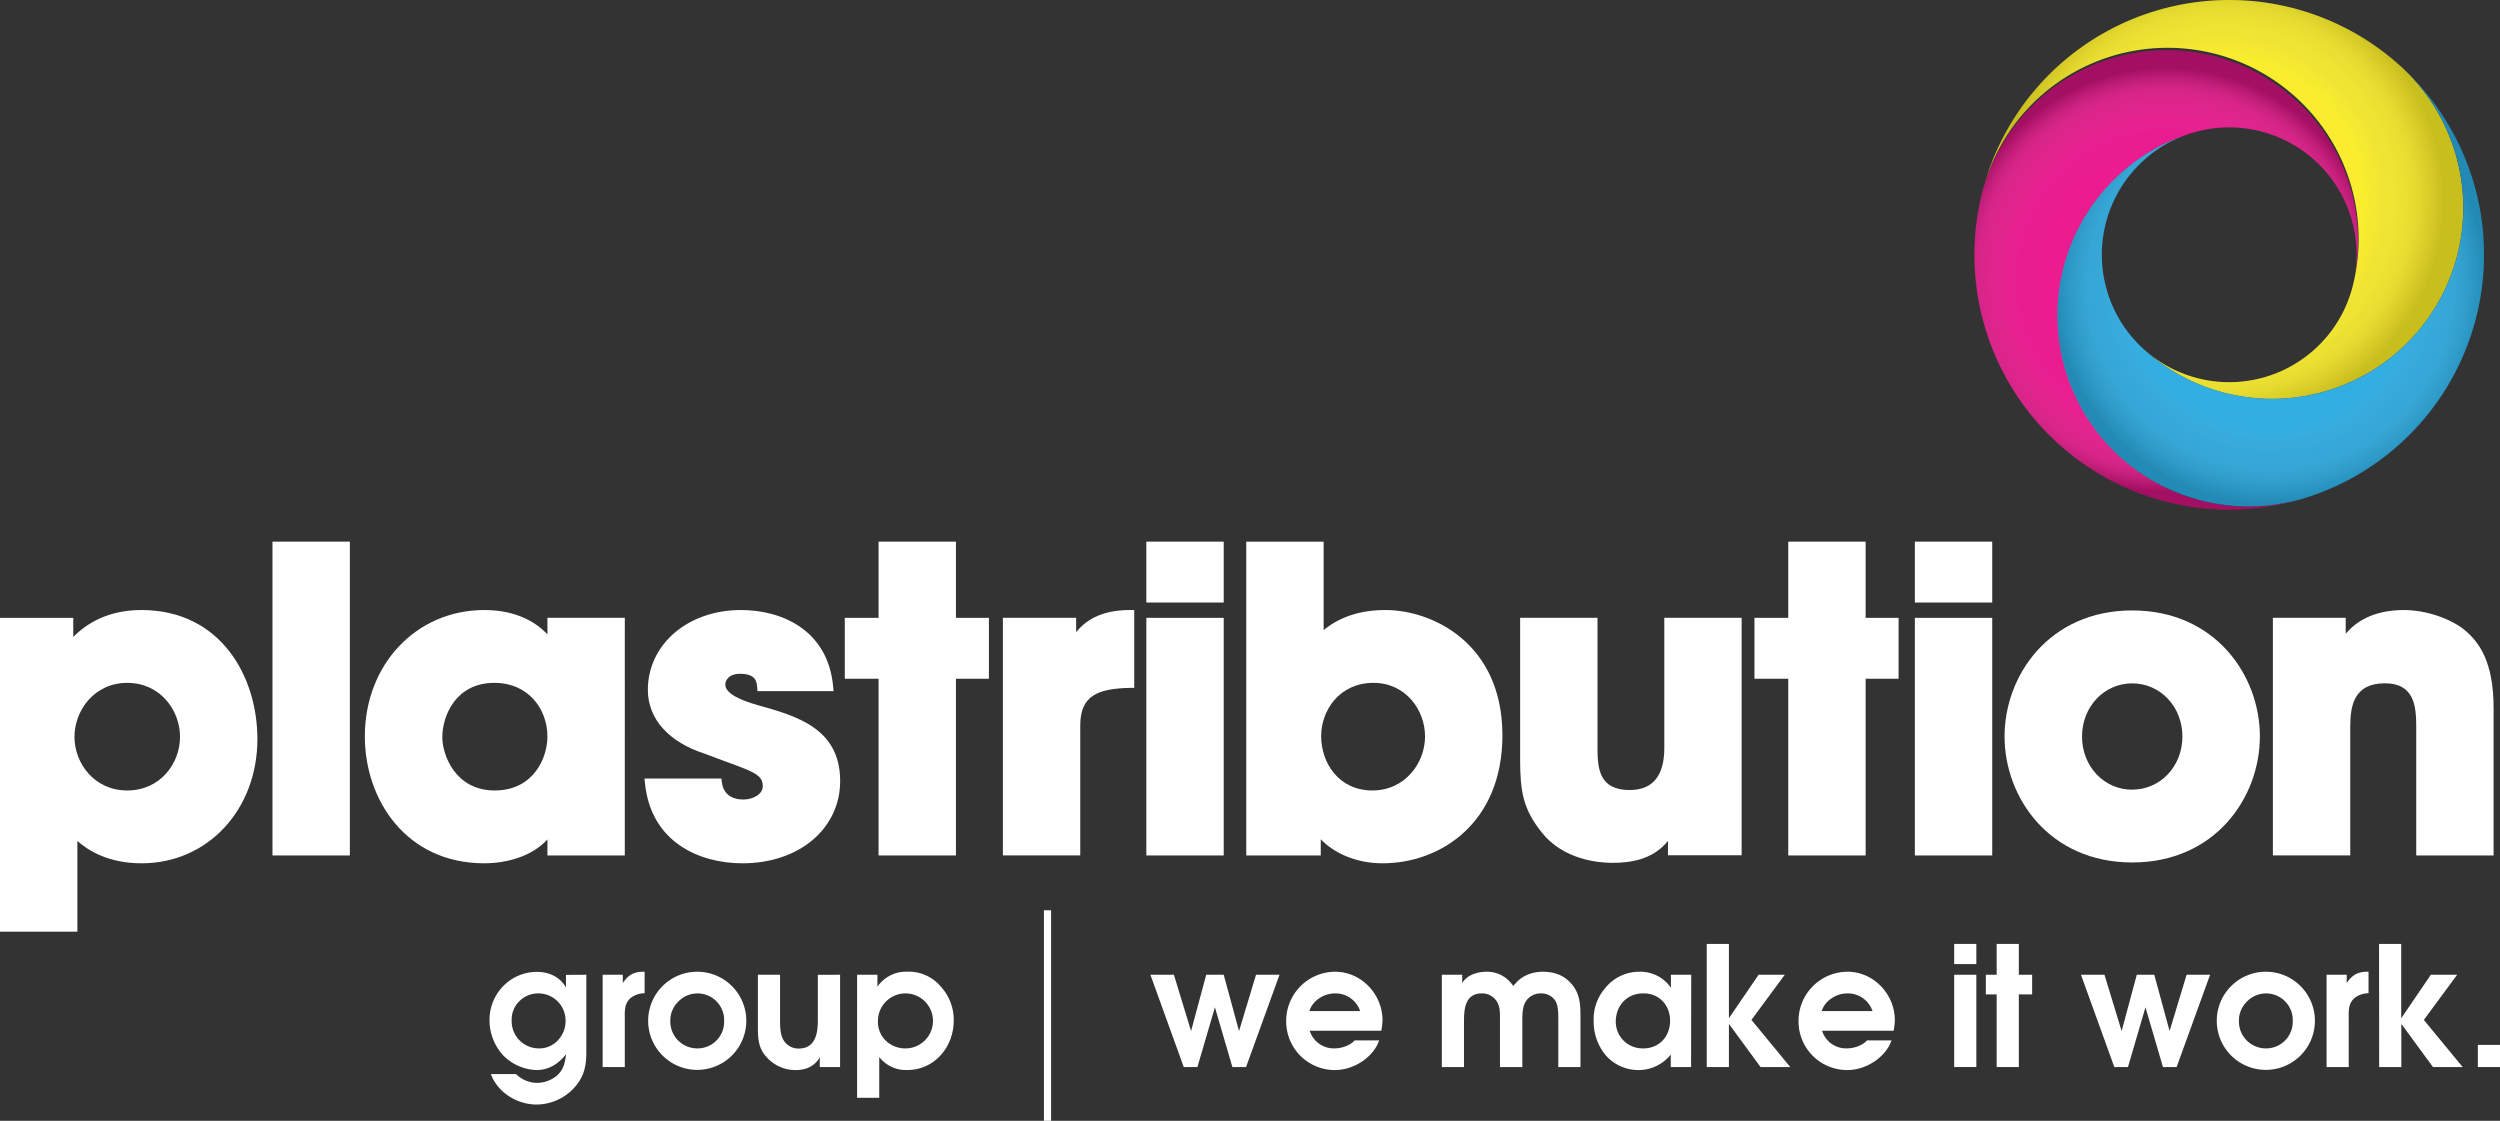
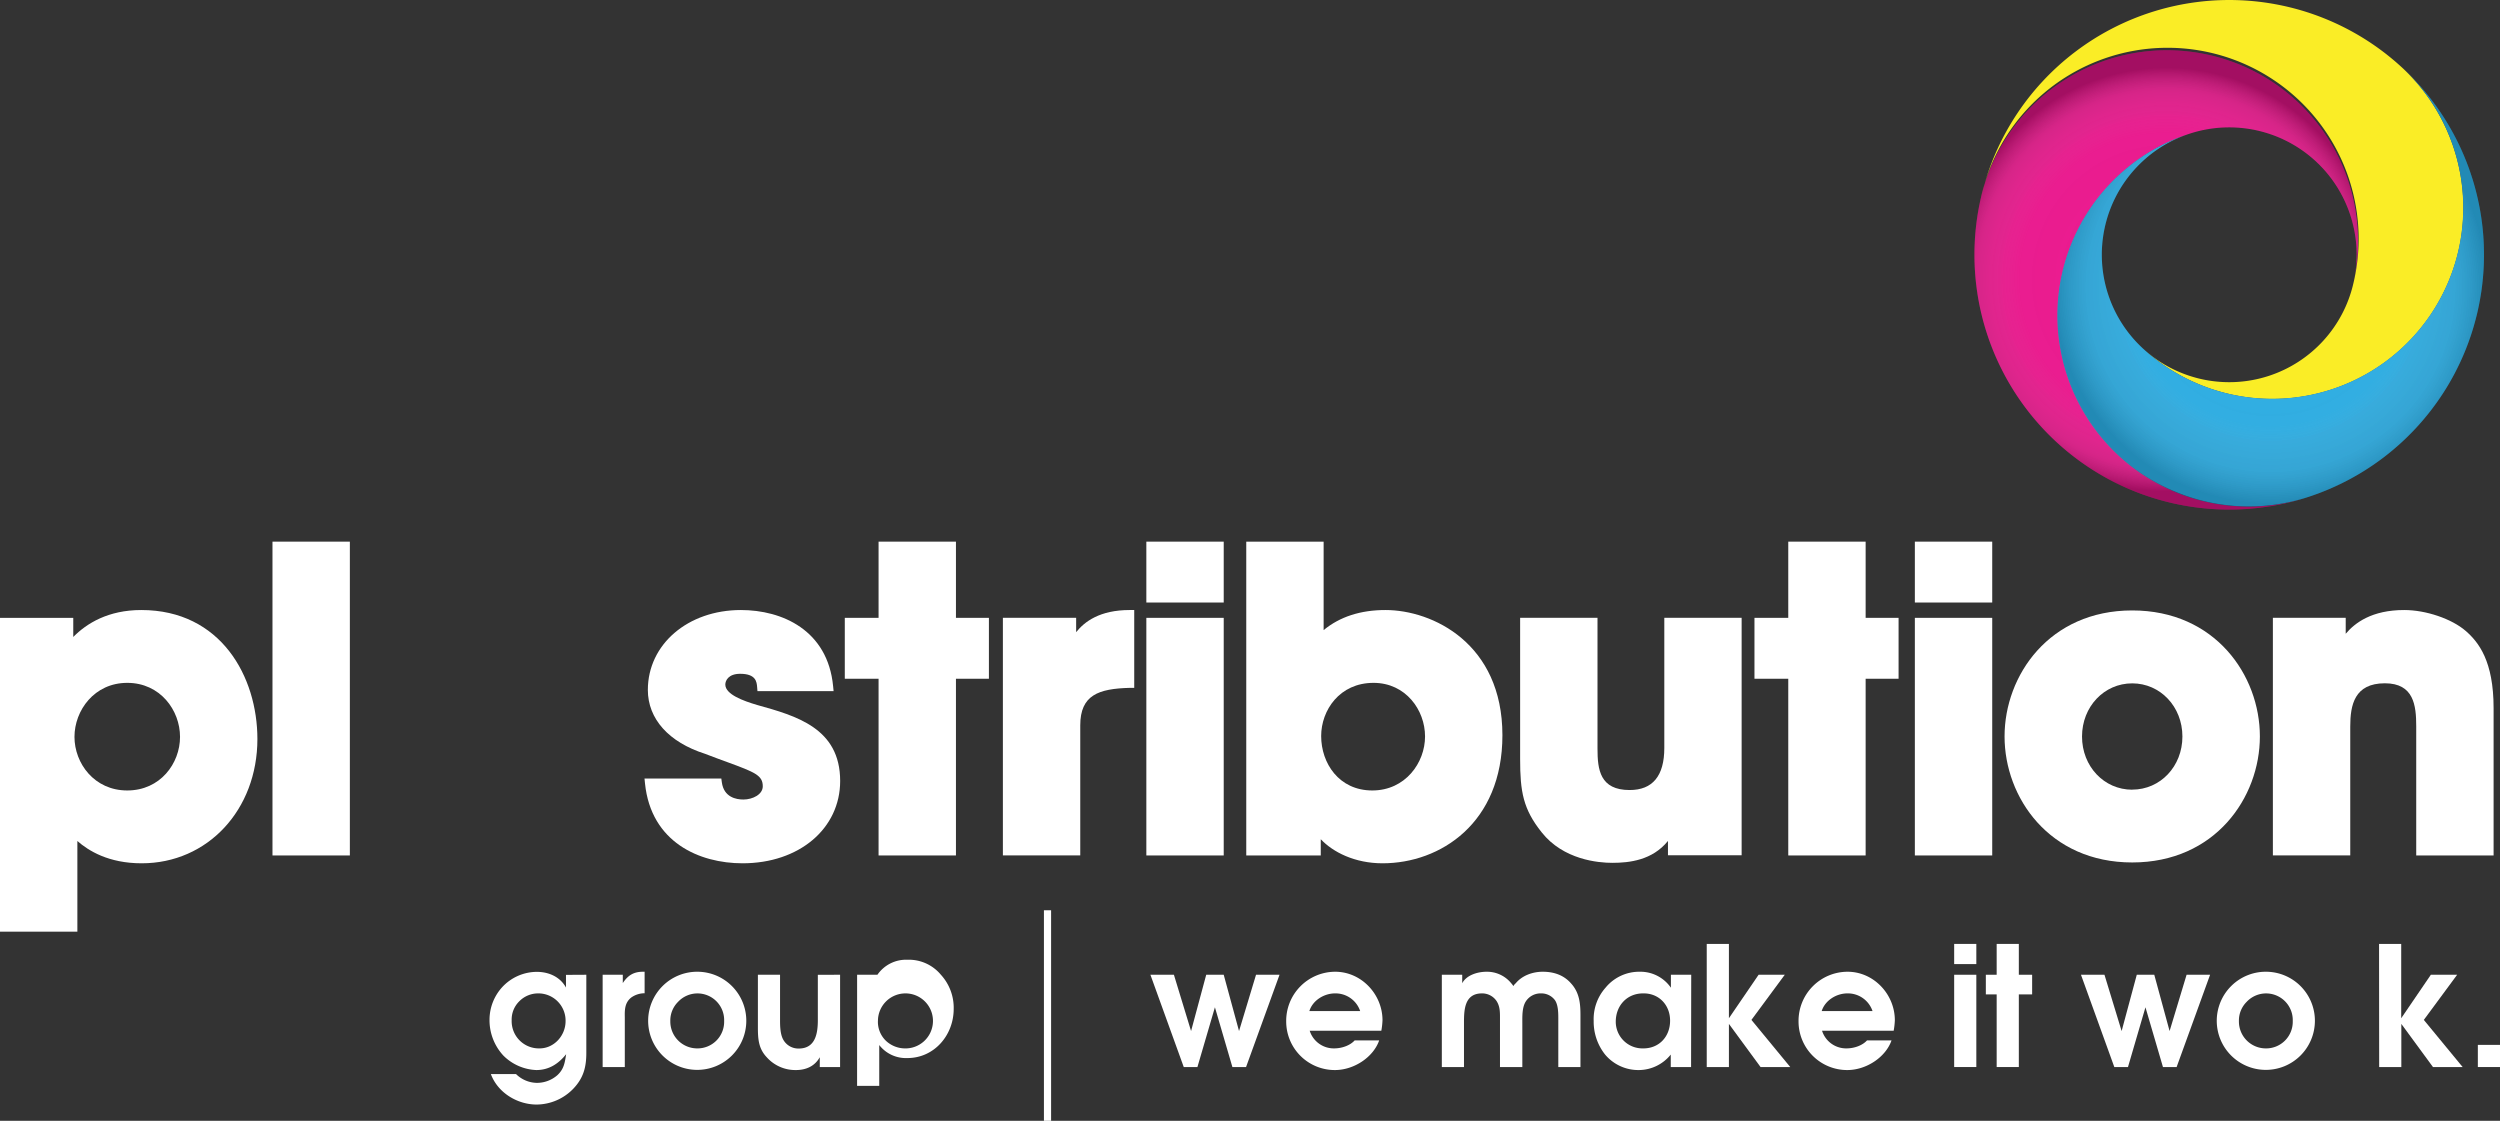
<svg xmlns="http://www.w3.org/2000/svg" xmlns:xlink="http://www.w3.org/1999/xlink" width="368.98mm" height="165.42mm" viewBox="0 0 1045.93 468.89">
  <rect x="0" y="0" width="1045.93" height="468.89" fill="#333333" stroke="none" />
  <defs>
    <style>
      .cls-1 {
        fill: #fff;
      }

      .cls-2 {
        fill: #ea158c;
      }

      .cls-2, .cls-3, .cls-4, .cls-5, .cls-6, .cls-7 {
        fill-rule: evenodd;
      }

      .cls-3 {
        fill: #faed26;
      }

      .cls-4 {
        fill: #2bace2;
      }

      .cls-5 {
        fill: url(#radial-gradient);
      }

      .cls-6 {
        fill: url(#radial-gradient-2);
      }

      .cls-7 {
        fill: url(#radial-gradient-3);
      }
    </style>
    <radialGradient id="radial-gradient" cx="1131.94" cy="281.02" r="92.66" gradientUnits="userSpaceOnUse">
      <stop offset="0" stop-color="#fff" stop-opacity="0" />
      <stop offset="0.31" stop-color="#f8f8f8" stop-opacity="0.01" />
      <stop offset="0.44" stop-color="#ebebeb" stop-opacity="0.03" />
      <stop offset="0.64" stop-color="#dedede" stop-opacity="0.04" />
      <stop offset="0.71" stop-color="#b0b0b0" stop-opacity="0.09" />
      <stop offset="0.71" stop-color="#a8a8a8" stop-opacity="0.1" />
      <stop offset="0.85" stop-color="#797979" stop-opacity="0.13" />
      <stop offset="1" stop-opacity="0.2" />
    </radialGradient>
    <radialGradient id="radial-gradient-2" cx="1152.16" cy="317.68" r="90.6" xlink:href="#radial-gradient" />
    <radialGradient id="radial-gradient-3" cx="1108.58" cy="314.49" r="88.62" gradientUnits="userSpaceOnUse">
      <stop offset="0" stop-color="#fff" stop-opacity="0" />
      <stop offset="0.31" stop-color="#f8f8f8" stop-opacity="0.01" />
      <stop offset="0.44" stop-color="#ebebeb" stop-opacity="0.03" />
      <stop offset="0.69" stop-color="#dedede" stop-opacity="0.04" />
      <stop offset="0.78" stop-color="#b0b0b0" stop-opacity="0.09" />
      <stop offset="0.78" stop-color="#a8a8a8" stop-opacity="0.1" />
      <stop offset="0.89" stop-color="#797979" stop-opacity="0.16" />
      <stop offset="1" stop-opacity="0.3" />
    </radialGradient>
  </defs>
  <g id="Layer_1" data-name="Layer 1">
    <g>
      <path class="cls-1" d="M447.55,605.33v32.76c0,6-1.26,10.52-5.44,14.91a21.51,21.51,0,0,1-15.34,6.63c-8.15,0-16.31-5-19.16-12.76h10.52a12.69,12.69,0,0,0,8.64,3.69,13,13,0,0,0,8.65-3.2c2.79-2.58,3.13-5.23,3.69-8.79-3.2,4-7.18,6.63-12.48,6.63a20.62,20.62,0,0,1-13.8-6.07,21.78,21.78,0,0,1-5.78-15,20.29,20.29,0,0,1,5.16-13.45,19.82,19.82,0,0,1,14.63-6.56c5,0,9.76,2.09,12.2,6.56v-5.3Zm-20.29,7.8a11.07,11.07,0,0,0-7.87,3.42,10.68,10.68,0,0,0-3.07,7.88A11.38,11.38,0,0,0,428,636.14c6.13,0,10.87-5.44,10.87-11.37A11.39,11.39,0,0,0,427.26,613.13Z" transform="translate(-202.25 -197.53)" />
      <path class="cls-1" d="M454.38,605.33h8.43v3.48c2.16-3.27,4.6-4.74,8.44-4.74h.69v9a9.67,9.67,0,0,0-5.64,1.82c-2.65,2.16-2.72,5-2.65,8.22v20.84h-9.27Z" transform="translate(-202.25 -197.53)" />
      <path class="cls-1" d="M514.48,624.7a20.53,20.53,0,1,1-20.22-20.63A20.51,20.51,0,0,1,514.48,624.7Zm-28.58-8a11,11,0,0,0-3.21,8,11.25,11.25,0,0,0,11.15,11.44,11.13,11.13,0,0,0,11.37-11.44,11.15,11.15,0,0,0-19.31-8Z" transform="translate(-202.25 -197.53)" />
      <path class="cls-1" d="M553.72,605.33v38.61h-8.5v-4.11c-2.09,3.76-5.72,5.37-10,5.37a16,16,0,0,1-12.2-5.37c-3.48-3.69-3.69-7.74-3.69-12.69V605.33h9.27v19c0,2.37.07,5.64,1.19,7.87a7.23,7.23,0,0,0,6.62,4c7,0,8-6.35,8-11.85v-19Z" transform="translate(-202.25 -197.53)" />
-       <path class="cls-1" d="M560.84,605.33h8.5v5a14.56,14.56,0,0,1,12.55-6.28,17.43,17.43,0,0,1,14,6.28,20.45,20.45,0,0,1,5.36,14.29c0,10.94-8.08,20.56-19.37,20.56a14.12,14.12,0,0,1-11.78-5.44v17.08h-9.27Zm8.71,19.31a11,11,0,0,0,3.62,8.57,11.76,11.76,0,0,0,7.39,2.93,11.51,11.51,0,1,0-11-11.5Z" transform="translate(-202.25 -197.53)" />
+       <path class="cls-1" d="M560.84,605.33h8.5a14.56,14.56,0,0,1,12.55-6.28,17.43,17.43,0,0,1,14,6.28,20.45,20.45,0,0,1,5.36,14.29c0,10.94-8.08,20.56-19.37,20.56a14.12,14.12,0,0,1-11.78-5.44v17.08h-9.27Zm8.71,19.31a11,11,0,0,0,3.62,8.57,11.76,11.76,0,0,0,7.39,2.93,11.51,11.51,0,1,0-11-11.5Z" transform="translate(-202.25 -197.53)" />
    </g>
    <g>
      <path class="cls-1" d="M683.55,605.33h9.83l7.18,23.56,6.34-23.56h7.32l6.41,23.56,7.11-23.56h9.83l-14,38.61h-5.72l-7.31-25-7.32,25h-5.72Z" transform="translate(-202.25 -197.53)" />
      <path class="cls-1" d="M750.19,628.75a10.57,10.57,0,0,0,10.18,7.39c3.48,0,6.83-1.33,8.64-3.35h10.25c-2.37,6.9-10.39,12.41-18.54,12.41a20.32,20.32,0,0,1-20.36-20.29,20.56,20.56,0,0,1,20.49-20.84c11,0,19.8,9.48,19.8,20.29a31.37,31.37,0,0,1-.49,4.39Zm21.12-8.23a10.88,10.88,0,0,0-10.52-7.39c-4.61,0-9.35,2.93-10.74,7.39Z" transform="translate(-202.25 -197.53)" />
      <path class="cls-1" d="M805.47,605.33H814v3.55c1.82-3.48,6.56-4.81,10.18-4.81a13.06,13.06,0,0,1,10.32,4.81,8.25,8.25,0,0,1,.9,1.19,4.25,4.25,0,0,1,1-1.19c2.72-3.27,7.11-4.81,11.29-4.81,4.53,0,8.71,1.33,11.78,4.81,3.55,3.84,4,8.37,4,13.38v21.68h-9.27V623.38c0-2.23-.07-5.44-1.39-7.39a7.06,7.06,0,0,0-5.79-2.86,7.37,7.37,0,0,0-6.41,3.35c-1.6,2.51-1.46,6.27-1.46,9.06v18.4H829.8V623.38c0-2.51,0-4.88-1.47-7.11a7.25,7.25,0,0,0-6.06-3.14c-7.39,0-7.53,7-7.53,12.41v18.4h-9.27Z" transform="translate(-202.25 -197.53)" />
      <path class="cls-1" d="M909.75,643.94h-8.5v-5.22A17.22,17.22,0,0,1,888,645.2a18.15,18.15,0,0,1-14.22-6.48A22.13,22.13,0,0,1,869,624.64a19.82,19.82,0,0,1,4.95-13.88,18.2,18.2,0,0,1,14.36-6.69,15.51,15.51,0,0,1,13,6.69v-5.43h8.5Zm-19.94-30.81c-6.83-.07-11.57,5.09-11.57,11.85a11.16,11.16,0,0,0,11.44,11.16c6.69.07,11.29-4.95,11.29-11.58C901,618.08,896.37,613.06,889.81,613.13Z" transform="translate(-202.25 -197.53)" />
      <path class="cls-1" d="M916.3,592.43h9.28v31.09L938,605.33h10.95L935,624.22l16.24,19.72H938.82l-13.24-18.05v18.05H916.3Z" transform="translate(-202.25 -197.53)" />
      <path class="cls-1" d="M964.54,628.75a10.57,10.57,0,0,0,10.18,7.39c3.48,0,6.83-1.33,8.64-3.35h10.25c-2.37,6.9-10.39,12.41-18.54,12.41a20.33,20.33,0,0,1-20.36-20.29,20.56,20.56,0,0,1,20.5-20.84c11,0,19.79,9.48,19.79,20.29a31.37,31.37,0,0,1-.49,4.39Zm21.12-8.23a10.87,10.87,0,0,0-10.52-7.39c-4.6,0-9.34,2.93-10.74,7.39Z" transform="translate(-202.25 -197.53)" />
      <path class="cls-1" d="M1019.82,592.43h9.27v8.44h-9.27Zm0,12.9h9.27v38.61h-9.27Z" transform="translate(-202.25 -197.53)" />
      <path class="cls-1" d="M1037.6,613.55h-4.53v-8.22h4.53v-12.9h9.27v12.9h5.57v8.22h-5.57v30.39h-9.27Z" transform="translate(-202.25 -197.53)" />
      <path class="cls-1" d="M1072.87,605.33h9.83l7.18,23.56,6.34-23.56h7.32l6.41,23.56,7.11-23.56h9.83l-14,38.61h-5.72l-7.32-25-7.31,25h-5.72Z" transform="translate(-202.25 -197.53)" />
      <path class="cls-1" d="M1170.74,624.7a20.53,20.53,0,1,1-20.22-20.63A20.51,20.51,0,0,1,1170.74,624.7Zm-28.58-8a11,11,0,0,0-3.21,8,11.25,11.25,0,0,0,11.15,11.44,11.13,11.13,0,0,0,11.37-11.44,11.15,11.15,0,0,0-19.31-8Z" transform="translate(-202.25 -197.53)" />
-       <path class="cls-1" d="M1175.62,605.33h8.43v3.48c2.16-3.27,4.6-4.74,8.44-4.74h.69v9a9.67,9.67,0,0,0-5.64,1.82c-2.65,2.16-2.72,5-2.65,8.22v20.84h-9.27Z" transform="translate(-202.25 -197.53)" />
      <path class="cls-1" d="M1197.58,592.43h9.27v31.09l12.4-18.19h11l-13.94,18.89,16.24,19.72h-12.41l-13.24-18.05v18.05h-9.27Z" transform="translate(-202.25 -197.53)" />
      <path class="cls-1" d="M1238.91,634.67h9.27v9.27h-9.27Z" transform="translate(-202.25 -197.53)" />
    </g>
    <rect class="cls-1" x="436.75" y="380.81" width="3" height="88.08" />
    <g>
      <path class="cls-1" d="M261.35,452.74c-13.82,0-22.84,5.57-28.45,11.27v-8H202.25V587.31h32.37V549.38c4.6,4,12.94,9.32,26.9,9.32,27.6,0,48.42-22.37,48.42-52C309.94,480.7,294.73,452.74,261.35,452.74Zm-5.86,30.47c13.82,0,22.08,11.49,22.08,22.6s-8.26,22.42-22.08,22.42-22.08-11.4-22.08-22.42S241.67,483.21,255.49,483.21Z" transform="translate(-202.25 -197.53)" />
      <rect class="cls-1" x="114" y="226.6" width="32.37" height="131.29" />
-       <path class="cls-1" d="M431.28,462.94c-4.15-4.46-12.25-10.2-26.39-10.2-28.48,0-50,22.74-50,52.89,0,26.37,17.16,53.07,50,53.07,8.95,0,19.83-2.72,26.39-10v6.73h32.37V456H431.28Zm0,42.69c0,9.09-5.88,22.6-22.08,22.6-16.55,0-21.9-15-21.9-22.25,0-9.15,5.78-22.77,21.73-22.77C423.63,483.21,431.28,494.49,431.28,505.63Z" transform="translate(-202.25 -197.53)" />
      <path class="cls-1" d="M519,492.46c-5.71-1.69-13.3-4.41-13.3-8.54,0-1.67,1.31-4.5,6.22-4.5,6.63,0,6.91,3.42,7.09,5.52l.14,1.72H551l-.2-2.06c-2.25-23.49-21.4-31.86-38.58-31.86-22.19,0-38.93,14.37-38.93,33.42,0,12.14,8.77,21.9,23.95,26.74,3.45,1.34,6.5,2.45,9.19,3.43,11.84,4.33,14.94,5.64,14.94,10.16,0,3.41-4.21,5.53-8.12,5.53-3,0-8.13-.93-9-7.17l-.22-1.62H471.89l.21,2.07c2.53,24.63,22.75,33.4,40.82,33.4,23.66,0,40.83-14.49,40.83-34.45C553.75,502.08,535.25,497,519,492.46Z" transform="translate(-202.25 -197.53)" />
      <polygon class="cls-1" points="399.94 226.6 367.57 226.6 367.57 258.48 353.44 258.48 353.44 283.96 367.57 283.96 367.57 357.89 399.94 357.89 399.94 283.96 413.73 283.96 413.73 258.48 399.94 258.48 399.94 226.6" />
      <path class="cls-1" d="M652.48,462v-6H621.83v99.4H654.2V501c0-12.68,7.61-15.36,20.75-15.7l1.83,0V452.74H674.9C662.34,452.74,656,457.6,652.48,462Z" transform="translate(-202.25 -197.53)" />
      <rect class="cls-1" x="479.6" y="226.6" width="32.37" height="25.47" />
      <rect class="cls-1" x="479.6" y="258.48" width="32.37" height="99.41" />
      <path class="cls-1" d="M781.89,452.74c-10.44,0-19.12,2.82-25.87,8.4v-37H723.65V555.42h31.17v-6.79c5.1,5.39,14.2,10.07,25.86,10.07,24.15,0,50.14-16.77,50.14-53.58C830.82,466.69,801.56,452.74,781.89,452.74Zm-5,30.47c13.5,0,21.56,11.4,21.56,22.42s-8.26,22.6-22.07,22.6c-14,0-21.39-11.46-21.39-22.77C755,494.68,762.67,483.21,776.89,483.21Z" transform="translate(-202.25 -197.53)" />
      <path class="cls-1" d="M898.55,510.46c0,11.67-4.88,17.59-14.5,17.59-12.41,0-13.45-8.52-13.45-17.25V456H838.23v59.09c0,13.65,1.25,20.93,9,30.64,9.11,11.53,23.71,12.78,29.57,12.78,7.13,0,16.75-1.07,23.28-9.16v6h30.82V456H898.55Z" transform="translate(-202.25 -197.53)" />
      <polygon class="cls-1" points="780.53 226.6 748.16 226.6 748.16 258.48 734.02 258.48 734.02 283.96 748.16 283.96 748.16 357.89 780.53 357.89 780.53 283.96 794.31 283.96 794.31 258.48 780.53 258.48 780.53 226.6" />
      <rect class="cls-1" x="801.12" y="258.48" width="32.37" height="99.41" />
      <rect class="cls-1" x="801.12" y="226.6" width="32.37" height="25.47" />
      <path class="cls-1" d="M1094.31,452.91c-34.69,0-53.41,27.17-53.41,52.72s18.72,52.72,53.41,52.72,53.41-27.16,53.41-52.72S1129,452.91,1094.31,452.91Zm0,75c-11.8,0-21-9.77-21-22.25s9.24-22.24,21-22.24,21,9.77,21,22.24S1106.11,527.88,1094.31,527.88Z" transform="translate(-202.25 -197.53)" />
      <path class="cls-1" d="M1233.82,461.47c-5.83-5.06-16.64-8.73-25.7-8.73-13.6,0-20.63,5.37-24.49,9.93V456h-30.47v99.4h32.37V501.5c0-9,1.72-18.11,14.49-18.11,12.1,0,13.11,9.26,13.11,17.94v54.09h32.37V493.74C1245.5,474.11,1239.26,466.19,1233.82,461.47Z" transform="translate(-202.25 -197.53)" />
    </g>
  </g>
  <g id="Layer_2" data-name="Layer 2">
    <g>
      <path class="cls-2" d="M1187.21,314.36a79.95,79.95,0,0,0-156.27-33.81,106.59,106.59,0,0,0,135.54,125.37,79.95,79.95,0,0,1-47.37-152.72,53.31,53.31,0,0,1,68.1,61.16Z" transform="translate(-202.25 -197.53)" />
      <path class="cls-3" d="M1099.87,344.3a79.95,79.95,0,0,0,107.42-118.43,106.6,106.6,0,0,0-176.35,54.7,79.95,79.95,0,1,1,155.94,35.33,53.3,53.3,0,0,1-87,28.4Z" transform="translate(-202.25 -197.53)" />
      <path class="cls-4" d="M1117.61,253.67a79.95,79.95,0,0,0,48.86,152.24,106.6,106.6,0,0,0,40.8-180.07A79.95,79.95,0,0,1,1098.7,343.23a53.31,53.31,0,0,1,18.91-89.56Z" transform="translate(-202.25 -197.53)" />
-       <path class="cls-5" d="M1099.87,344.3a79.95,79.95,0,0,0,107.42-118.43,106.6,106.6,0,0,0-176.35,54.7,79.95,79.95,0,1,1,155.94,35.33,53.3,53.3,0,0,1-87,28.4Z" transform="translate(-202.25 -197.53)" />
      <path class="cls-6" d="M1117.61,253.67a79.95,79.95,0,0,0,48.86,152.24,106.6,106.6,0,0,0,40.8-180.07A79.95,79.95,0,0,1,1098.7,343.23a53.31,53.31,0,0,1,18.91-89.56Z" transform="translate(-202.25 -197.53)" />
      <path class="cls-7" d="M1187.21,314.36a79.95,79.95,0,0,0-156.27-33.81,106.59,106.59,0,0,0,135.54,125.37,79.95,79.95,0,0,1-47.37-152.72,53.31,53.31,0,0,1,68.1,61.16Z" transform="translate(-202.25 -197.53)" />
    </g>
  </g>
</svg>